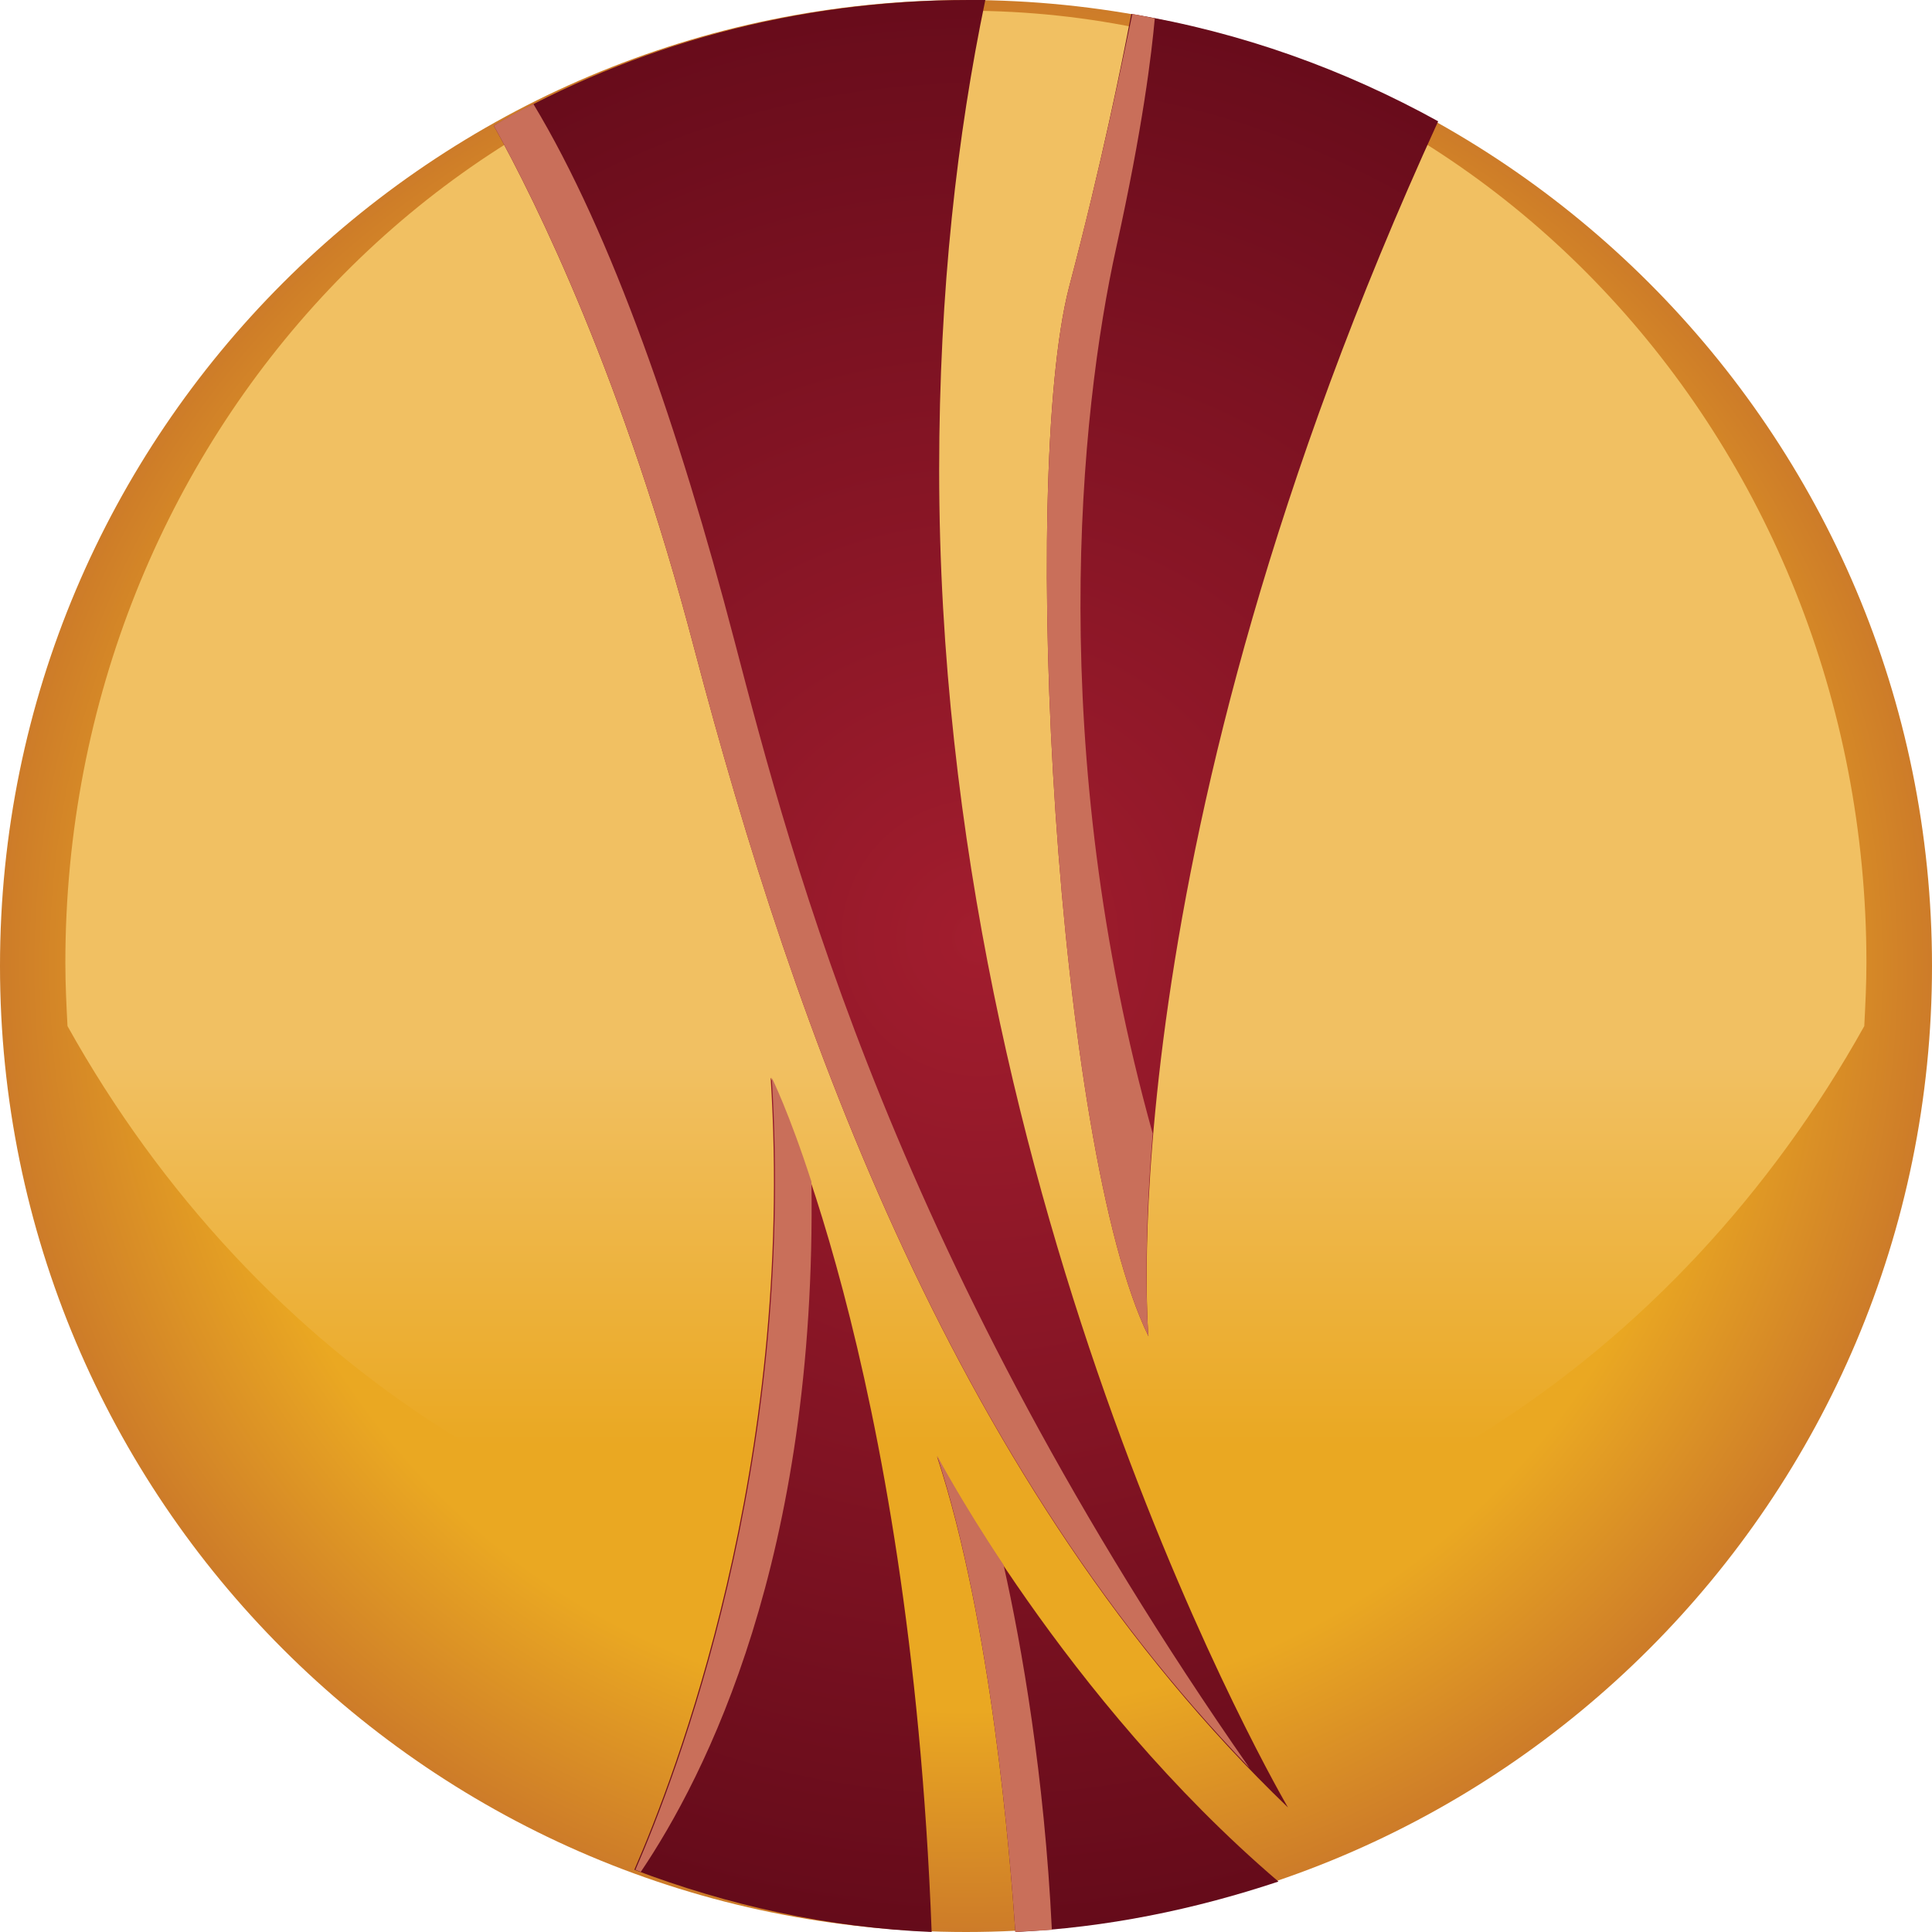
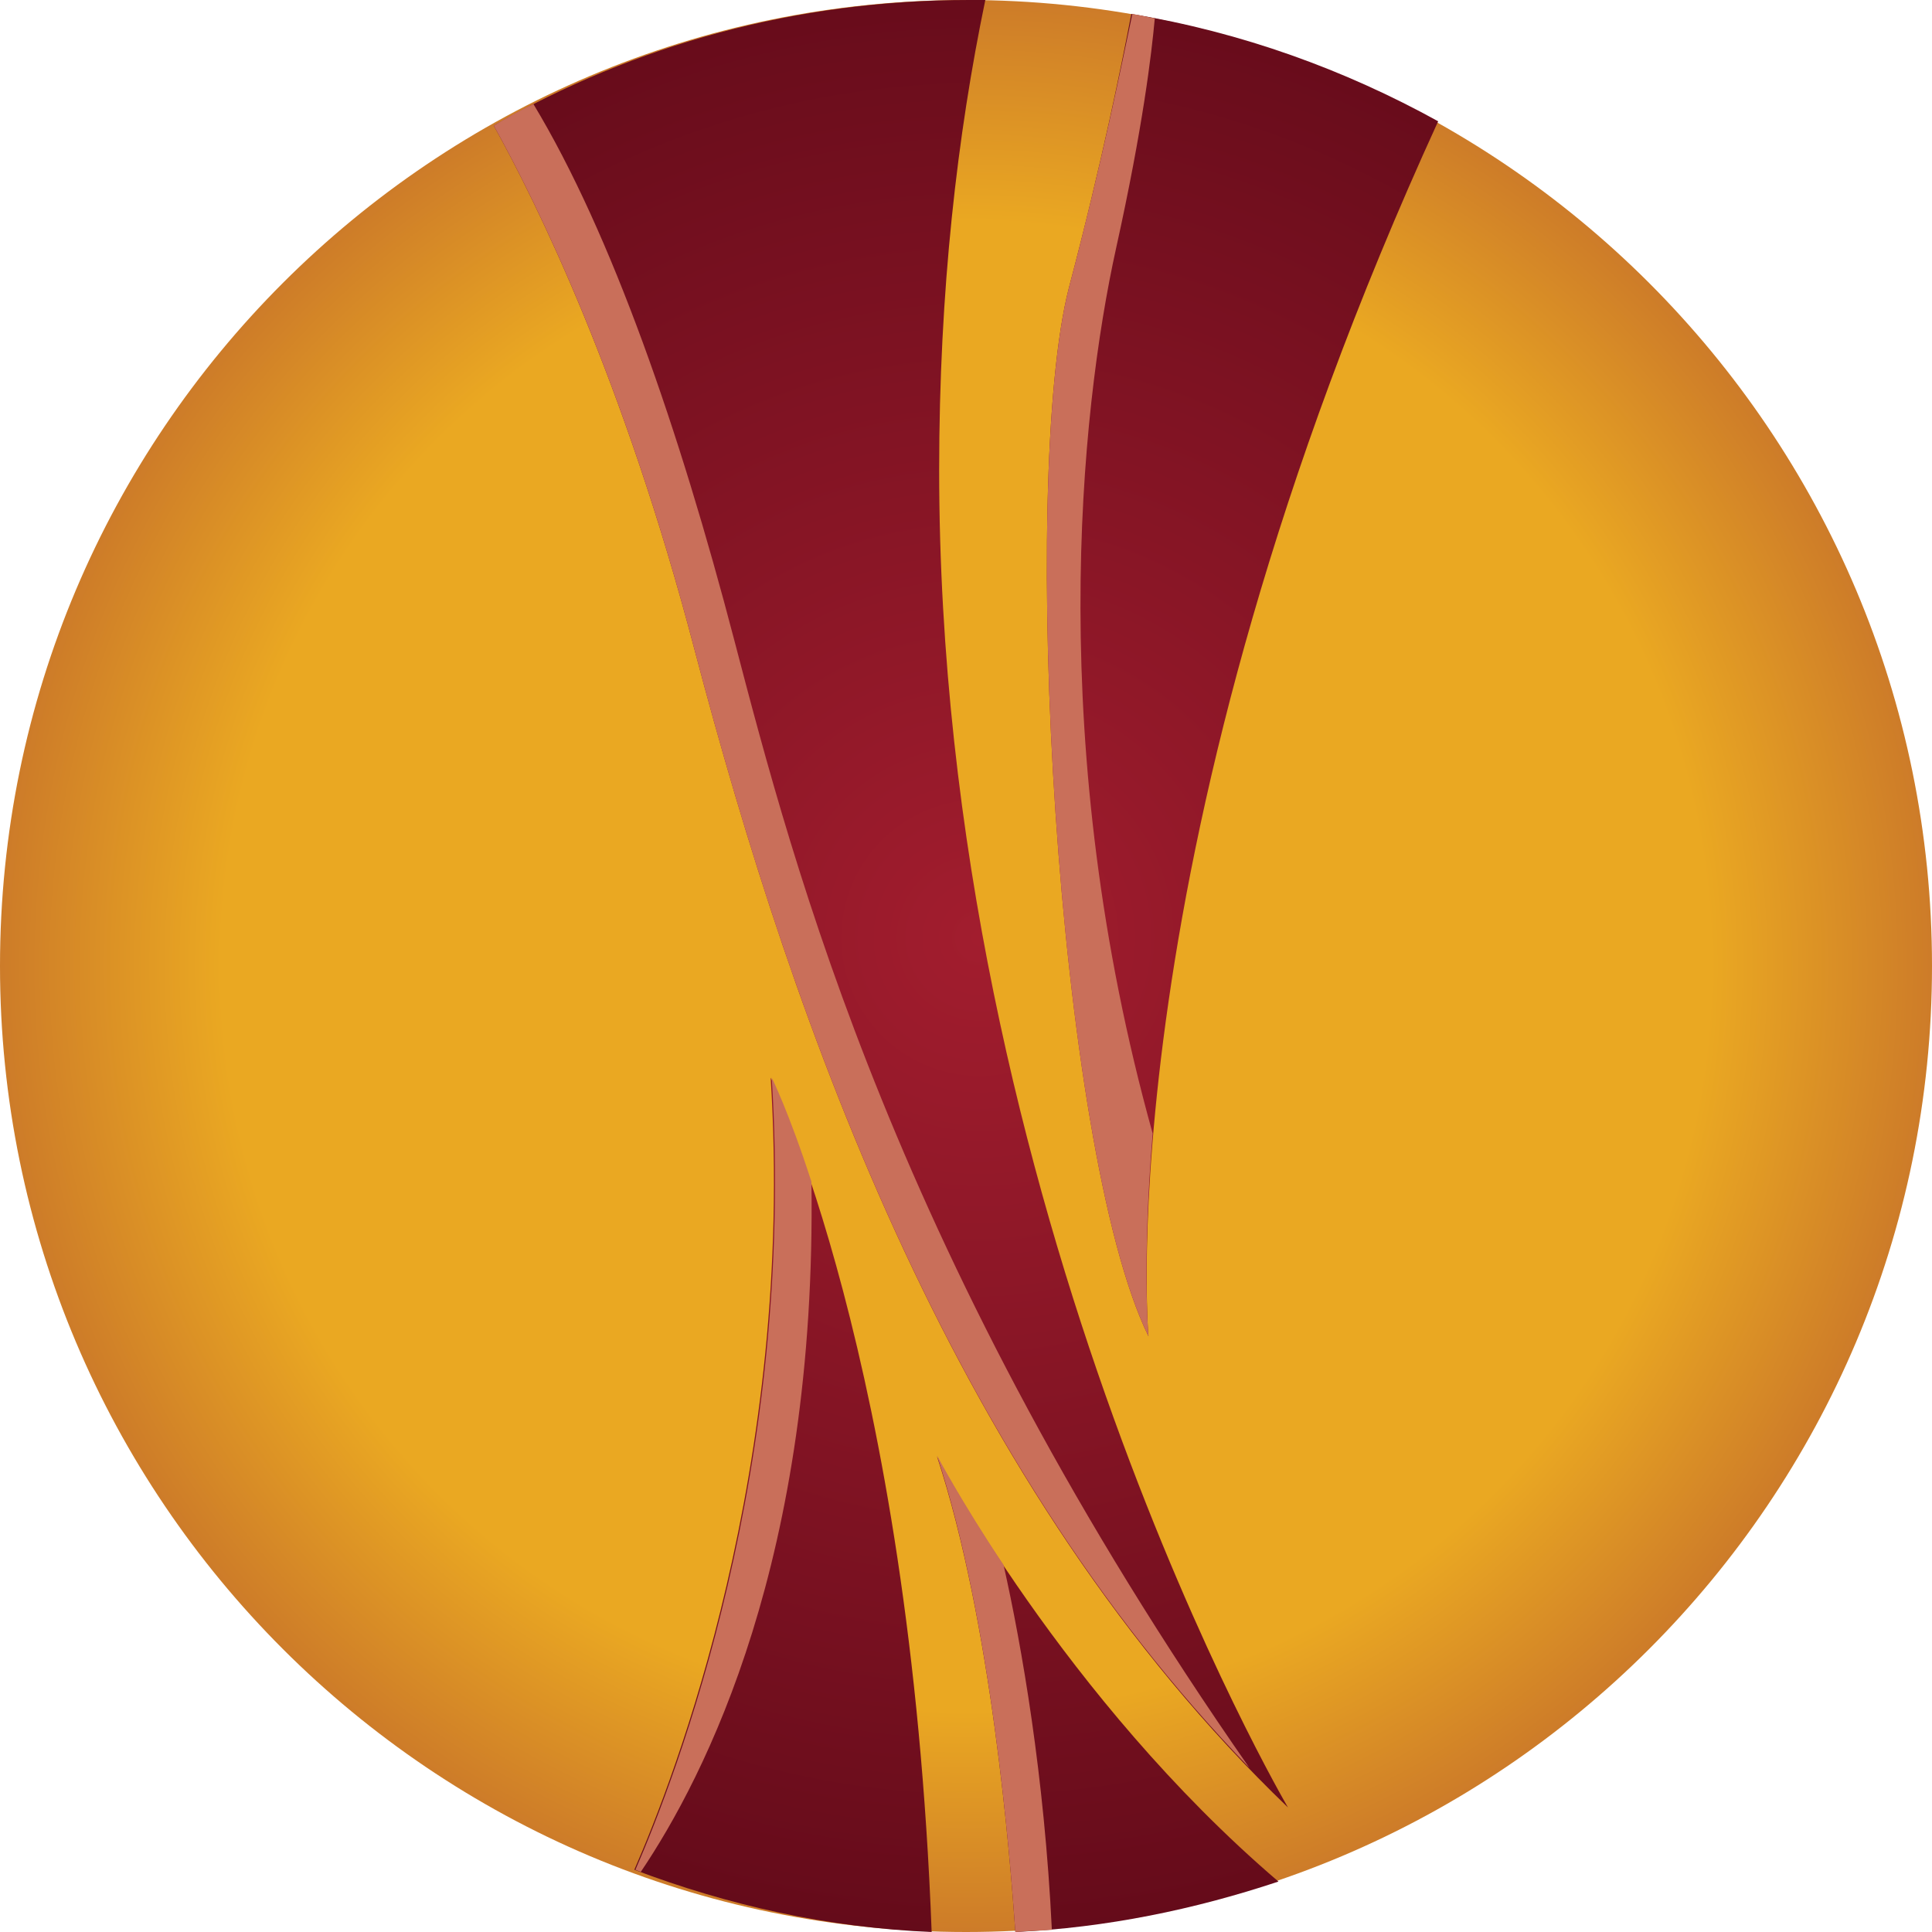
<svg xmlns="http://www.w3.org/2000/svg" width="18" height="18" viewBox="0 0 18 18" fill="none">
  <path d="M9 18C13.971 18 18 13.971 18 9C18 4.029 13.971 0 9 0C4.029 0 0 4.029 0 9C0 13.971 4.029 18 9 18Z" fill="url(#paint0_radial)" />
-   <path d="M8.999 0.1C4.359 0.1 0.609 4.07 0.609 8.97C0.609 9.17 0.619 9.37 0.629 9.56C2.369 12.68 5.469 14.75 8.999 14.75C12.529 14.75 15.629 12.68 17.369 9.56C17.379 9.36 17.389 9.17 17.389 8.97C17.389 4.07 13.639 0.1 8.999 0.1Z" fill="url(#paint1_linear)" />
  <path d="M9.03 0C7.42 0 5.91 0.42 4.6 1.17C5 1.89 5.81 3.53 6.47 6.05C7.4 9.58 8.91 13.87 12 16.84C12 16.84 8.75 11.31 8.75 4.38C8.75 2.7 8.92 1.25 9.18 0C9.14 0 9.09 0 9.03 0Z" fill="url(#paint2_radial)" />
  <path d="M10.54 0.13C10.45 0.6 10.27 1.5 9.959 2.68C9.499 4.47 9.839 10.69 10.7 12.45C10.7 12.45 10.3 7.9 13.399 1.13C12.53 0.65 11.569 0.3 10.54 0.13Z" fill="url(#paint3_radial)" />
  <path d="M8.68 18C8.48 12.69 7.18 10.04 7.18 10.04C7.41 13.66 6.28 16.57 5.91 17.42C6.78 17.75 7.71 17.96 8.68 18Z" fill="url(#paint4_radial)" />
  <path d="M9.46 18C10.31 17.96 11.13 17.79 11.911 17.53C9.91 15.82 8.73 13.57 8.73 13.57C9.24 15.12 9.41 17.29 9.46 18Z" fill="url(#paint5_radial)" />
  <path d="M6.84 5.96C6.33 4.01 5.7 2.18 4.97 0.97C4.84 1.03 4.72 1.1 4.6 1.17C5 1.89 5.81 3.53 6.47 6.05C7.36 9.43 8.79 13.53 11.64 16.47C8.35 11.75 7.4 8.1 6.84 5.96Z" fill="#C96F5A" />
  <path d="M10.399 2.31C10.649 1.18 10.729 0.5 10.759 0.17C10.69 0.16 10.62 0.14 10.55 0.13C10.45 0.6 10.27 1.5 9.959 2.68C9.499 4.47 9.839 10.69 10.7 12.45C10.7 12.45 10.639 11.78 10.739 10.56C9.739 6.97 10.059 3.85 10.399 2.31Z" fill="#C96F5A" />
  <path d="M7.56 11.01C7.35 10.36 7.19 10.04 7.19 10.04C7.42 13.66 6.29 16.57 5.92 17.42C5.94 17.43 5.95 17.43 5.97 17.44C6.57 16.55 7.61 14.52 7.56 11.01Z" fill="#C96F5A" />
  <path d="M9.46 18C9.57 17.99 9.68 17.99 9.8 17.98C9.73 16.54 9.52 15.34 9.35 14.58C8.95 13.98 8.73 13.56 8.73 13.56C9.24 15.12 9.41 17.29 9.46 18Z" fill="#C96F5A" />
  <defs>
    <radialGradient id="paint0_radial" cx="0" cy="0" r="1" gradientUnits="userSpaceOnUse" gradientTransform="translate(9 9) scale(9)">
      <stop offset="0.764" stop-color="#EAA822" />
      <stop offset="1" stop-color="#CC7A29" />
    </radialGradient>
    <linearGradient id="paint1_linear" x1="8.999" y1="13.471" x2="8.999" y2="4.401" gradientUnits="userSpaceOnUse">
      <stop stop-color="#EAA822" />
      <stop offset="0.394" stop-color="#F1C062" />
    </linearGradient>
    <radialGradient id="paint2_radial" cx="0" cy="0" r="1" gradientUnits="userSpaceOnUse" gradientTransform="translate(9.128 8.739) scale(9.276)">
      <stop stop-color="#A21D2E" />
      <stop offset="1" stop-color="#650B1A" />
    </radialGradient>
    <radialGradient id="paint3_radial" cx="0" cy="0" r="1" gradientUnits="userSpaceOnUse" gradientTransform="translate(9.128 8.739) scale(9.276)">
      <stop stop-color="#A21D2E" />
      <stop offset="1" stop-color="#650B1A" />
    </radialGradient>
    <radialGradient id="paint4_radial" cx="0" cy="0" r="1" gradientUnits="userSpaceOnUse" gradientTransform="translate(9.129 8.739) scale(9.276)">
      <stop stop-color="#A21D2E" />
      <stop offset="1" stop-color="#650B1A" />
    </radialGradient>
    <radialGradient id="paint5_radial" cx="0" cy="0" r="1" gradientUnits="userSpaceOnUse" gradientTransform="translate(9.129 8.739) scale(9.276)">
      <stop stop-color="#A21D2E" />
      <stop offset="1" stop-color="#650B1A" />
    </radialGradient>
  </defs>
</svg>